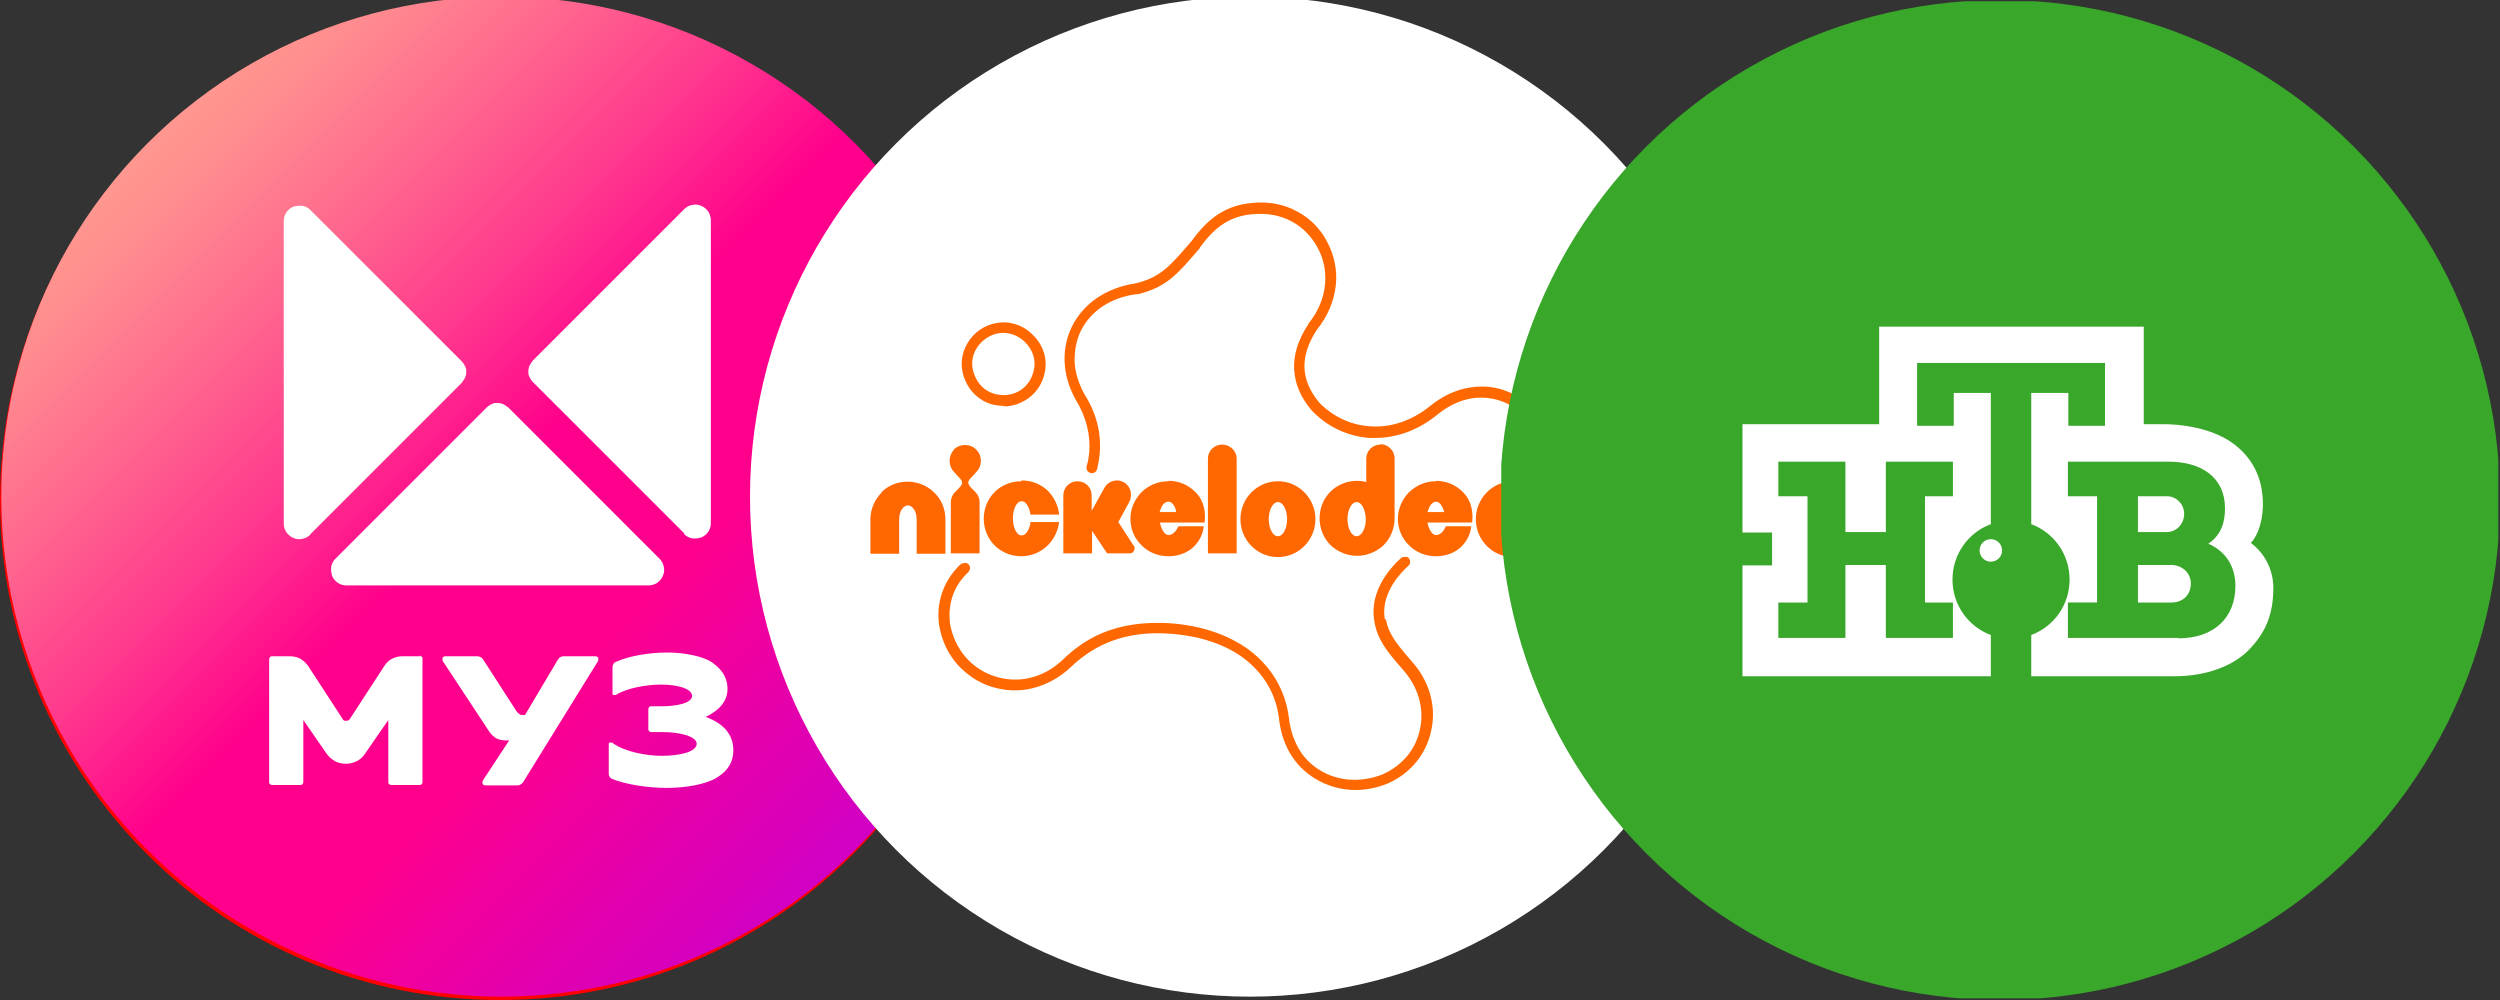
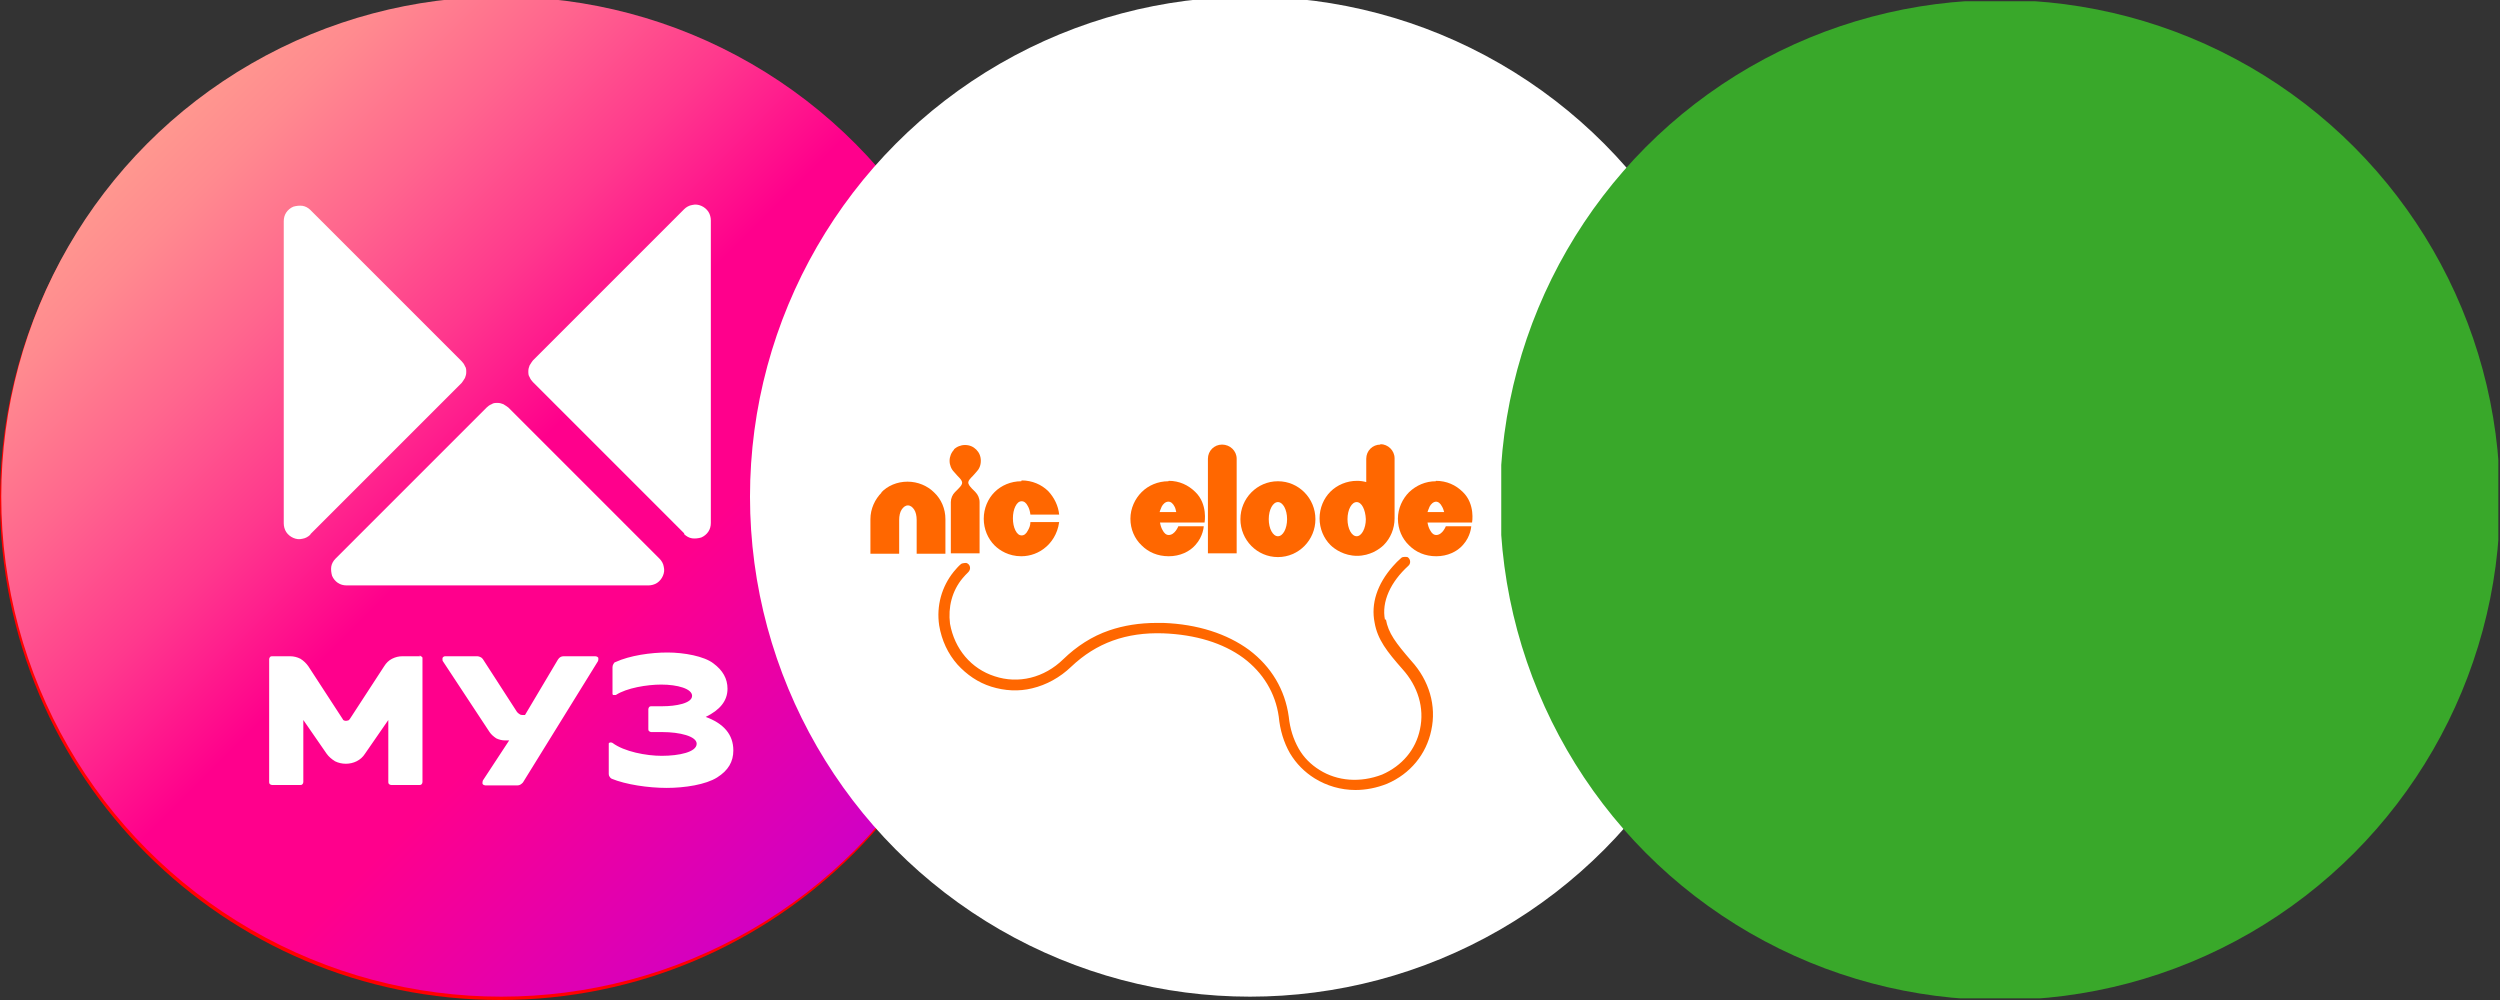
<svg xmlns="http://www.w3.org/2000/svg" id="Layer_1" data-name="Layer 1" viewBox="0 0 60 24">
  <rect x="0" y="0" width="60" height="24" fill="#333333" stroke="none" />
  <defs>
    <style>
      .cls-1 {
        fill: none;
      }

      .cls-2 {
        fill: #ff6700;
      }

      .cls-3 {
        fill: url(#linear-gradient);
      }

      .cls-4 {
        clip-path: url(#clippath-1);
      }

      .cls-5 {
        fill: #fff;
      }

      .cls-6 {
        fill: red;
      }

      .cls-7 {
        fill: #39a82a;
      }

      .cls-8 {
        clip-path: url(#clippath);
      }
    </style>
    <clipPath id="clippath">
      <circle class="cls-1" cx="12.03" cy="11.92" r="12" />
    </clipPath>
    <linearGradient id="linear-gradient" x1="-1.28" y1="-1.38" x2="26.06" y2="25.95" gradientUnits="userSpaceOnUse">
      <stop offset="0" stop-color="#ffb991" />
      <stop offset=".07" stop-color="#ffb390" />
      <stop offset=".14" stop-color="#ffa390" />
      <stop offset=".22" stop-color="#ff8a8f" />
      <stop offset=".3" stop-color="#ff668e" />
      <stop offset=".39" stop-color="#ff388d" />
      <stop offset=".48" stop-color="#ff008c" />
      <stop offset=".48" stop-color="#ff008c" />
      <stop offset=".59" stop-color="#ff008c" />
      <stop offset=".92" stop-color="#b400e6" />
    </linearGradient>
    <clipPath id="clippath-1">
      <circle class="cls-1" cx="48" cy="12" r="12" />
    </clipPath>
  </defs>
  <g>
    <path class="cls-6" d="M12,24c6.63,0,12-5.37,12-12S18.63,0,12,0,0,5.37,0,12s5.37,12,12,12Z" />
    <path class="cls-5" d="M18.71,8.54c-.08-.29-.23-.56-.45-.78-.21-.22-.48-.38-.77-.46-1.09-.3-5.48-.3-5.48-.3,0,0-4.38,0-5.48.3-.29.09-.56.24-.77.46-.21.22-.37.49-.45.78-.21,1.14-.31,2.3-.3,3.46,0,1.16.1,2.31.3,3.45.08.29.23.56.45.78.21.22.48.38.77.46,1.09.3,5.48.3,5.48.3,0,0,4.38,0,5.48-.3.29-.09.56-.24.77-.46.21-.22.37-.49.45-.78.2-1.14.3-2.29.29-3.45,0-1.16-.09-2.32-.29-3.46ZM10.6,14.15v-4.29l3.66,2.15-3.66,2.14Z" />
  </g>
  <g class="cls-8">
    <g>
      <rect class="cls-3" x=".03" y="-.08" width="24" height="24" />
      <g id="layer1">
        <path id="path2" class="cls-5" d="M16.42,12.82c.05.05.12.09.19.1.07.01.15,0,.22-.02.07-.03.13-.08.17-.14.04-.06.06-.13.06-.21v-7.26c0-.07-.02-.15-.06-.21-.04-.06-.1-.11-.17-.14-.07-.03-.14-.04-.22-.02-.07.01-.14.05-.19.1l-3.63,3.63s-.06.08-.08.12c-.02.05-.03.09-.03.14s0,.1.03.14c.02.05.05.09.08.12l3.63,3.63ZM7.45,12.82l3.63-3.63s.06-.08.08-.12c.02-.05.03-.09.03-.14s0-.1-.03-.14c-.02-.05-.05-.09-.08-.12l-3.63-3.63c-.05-.05-.12-.09-.19-.1-.07-.01-.15,0-.22.02-.07.03-.13.08-.17.14-.04.06-.06.13-.06.21v7.25c0,.07.02.15.06.21.04.06.1.11.17.14.07.03.14.04.22.02.07-.01.14-.05.19-.1h0ZM8.31,14.05h7.25c.07,0,.15-.02.21-.06.06-.04.11-.1.14-.17.03-.07.04-.14.02-.22-.01-.07-.05-.14-.1-.19l-3.63-3.63s-.08-.06-.12-.08c-.05-.02-.09-.03-.14-.03s-.1,0-.14.03c-.05.02-.09.05-.12.08l-3.63,3.63c-.05.05-.09.12-.1.19-.01.07,0,.15.02.22.03.07.08.13.14.17.06.04.13.06.21.06h0ZM10.09,15.75h-.43c-.09,0-.17.02-.25.06-.08.04-.14.1-.19.18l-.82,1.26s-.02.03-.04.04c-.02,0-.03.01-.05.01s-.04,0-.05-.01c-.02,0-.03-.02-.04-.04l-.82-1.26c-.05-.07-.11-.13-.19-.18-.08-.04-.16-.06-.25-.06h-.43s-.04,0-.05.02c-.01.01-.02.03-.02.05v2.95s0,.04.02.05c.01.01.03.02.05.02h.68s.04,0,.05-.02c.01-.01.02-.03.02-.05v-1.49l.56.81c.05.07.12.13.2.18.08.04.17.06.26.06s.18-.02.26-.06c.08-.04.15-.1.2-.18l.56-.81v1.49s0,.04.02.05c.01.01.03.02.05.02h.68s.04,0,.05-.02c.01-.01.02-.03.02-.05v-2.95s0-.02,0-.03c0,0,0-.02-.02-.03s-.02-.01-.03-.02c0,0-.02,0-.03,0h0ZM14.29,15.75h-.76s-.05,0-.08.02c-.02.01-.04.03-.06.06l-.79,1.33h-.06s-.05,0-.07-.02c-.02-.01-.04-.03-.06-.05l-.82-1.27s-.03-.04-.06-.05c-.02-.01-.05-.02-.07-.02h-.77s-.03,0-.04.01c-.01,0-.02.02-.03.03,0,.01,0,.03,0,.04,0,.01,0,.03.01.04l1.12,1.7c.04.06.1.11.16.15.06.03.14.05.21.05h.1l-.63.96s-.01.03-.01.04c0,.01,0,.03,0,.04,0,.01.02.02.03.03.01,0,.03.01.04.01h.76s.05,0,.08-.02c.02-.01.04-.03.06-.05l1.8-2.91s.01-.02.01-.04c0-.01,0-.03,0-.04,0-.01-.02-.02-.03-.03-.01,0-.02-.01-.04-.01h0ZM16.93,17.21c.35-.17.53-.39.53-.68,0-.24-.11-.44-.34-.61-.22-.17-.7-.26-1.1-.26s-.9.07-1.25.23c-.02,0-.04.03-.05.05-.01.02-.02.04-.02.07v.62s0,.02,0,.03c0,0,.01.02.02.02,0,0,.02,0,.03,0,.01,0,.02,0,.03,0,.26-.17.75-.25,1.09-.25.39,0,.74.1.74.27,0,.18-.39.25-.71.25h-.27s-.04,0-.05.02c-.01.01-.02.03-.02.05v.48s0,.04.02.05.03.02.05.02h.27c.41,0,.82.1.82.28,0,.2-.42.29-.84.29-.37,0-.9-.1-1.18-.31,0,0-.02-.01-.03-.01-.01,0-.02,0-.03,0-.01,0-.02.01-.03.02,0,0,0,.02,0,.03v.7s0,.05.02.07c.01.02.03.04.05.05.34.14.88.22,1.32.22s.94-.08,1.21-.25c.27-.17.39-.38.39-.65,0-.38-.23-.65-.68-.81h0Z" />
      </g>
    </g>
  </g>
  <g>
    <circle class="cls-5" cx="30" cy="11.92" r="12" />
    <g>
-       <path class="cls-2" d="M24.08,9.74c-.17,0-.34-.04-.48-.12-.19-.11-.34-.27-.43-.48-.12-.26-.12-.56,0-.81.12-.26.35-.47.63-.55.17-.05.36-.06.53-.01.16.04.32.13.44.25.27.25.38.6.3.94-.05.23-.17.42-.34.56-.16.13-.35.21-.55.23-.03,0-.07,0-.1,0ZM24.08,7.99c-.07,0-.14.01-.21.03h0c-.21.07-.38.22-.47.41-.09.19-.09.4,0,.6.16.37.49.47.75.45.26-.02.57-.19.66-.59.06-.24-.02-.5-.22-.69-.15-.14-.33-.21-.51-.21Z" />
-       <path class="cls-2" d="M30.08,5.14c.34-.03.66.03.93.18.26.14.47.36.61.62.15.27.21.58.18.89-.03.33-.17.66-.4.94h0s0,.01,0,.01c-.25.38-.36.74-.34,1.09.02.34.15.66.42.98h0c.37.39.86.62,1.38.66.05,0,.1,0,.15,0,.52,0,1.04-.19,1.5-.57.25-.2.52-.33.81-.38.26-.04.53-.01.77.09.5.2.83.67.9,1.25h0c.02.18.01.36-.03.52-.02.06.01.13.07.15h0c.07.03.16,0,.18-.09.05-.2.06-.4.04-.62-.08-.68-.47-1.22-1.06-1.46-.29-.12-.6-.15-.91-.1-.33.05-.65.2-.94.43-.45.37-.96.54-1.47.5-.46-.03-.89-.24-1.21-.57-.45-.55-.47-1.1-.06-1.74.26-.32.42-.69.46-1.08.04-.36-.04-.72-.21-1.04-.16-.31-.41-.56-.71-.72-.32-.18-.7-.25-1.08-.21-.6.05-1.04.33-1.45.9h0c-.53.62-.75.88-1.35,1.03,0,0,0,0,0,0-.69.1-1.25.47-1.53,1.03-.13.26-.19.55-.18.84.01.31.1.62.26.91h0c.26.42.37.86.33,1.3-.01.1-.03.21-.06.31-.02.07.02.14.09.16h0c.07.02.14-.02.16-.09.03-.12.05-.24.06-.35.05-.5-.07-.99-.37-1.46-.14-.26-.22-.53-.23-.79,0-.25.04-.49.15-.72.24-.48.72-.8,1.33-.88.01,0,.02,0,.04,0,.69-.17.94-.47,1.49-1.11h0s0-.01,0-.01c.37-.52.75-.76,1.27-.8" />
      <path class="cls-2" d="M33.24,14.88h0c-.09-.44.14-.92.56-1.3.07-.06.05-.17-.02-.21h0s-.11-.02-.15.02c-.07.06-.14.13-.2.2-.38.43-.53.9-.44,1.35.07.41.3.7.67,1.12h0c.37.41.53.93.42,1.44-.1.49-.43.88-.91,1.09-.52.2-1.07.16-1.5-.11-.21-.13-.38-.3-.5-.51-.13-.23-.21-.48-.24-.77h0c-.09-.65-.42-1.2-.95-1.6-.53-.39-1.24-.62-2.06-.65-.05,0-.11,0-.16,0-.41,0-.79.06-1.14.18-.41.14-.78.38-1.1.69h0c-.46.45-1.08.6-1.65.41-.56-.18-.96-.65-1.07-1.26-.05-.4.05-.79.3-1.09.04-.05.09-.1.14-.15.07-.07.05-.19-.05-.22h0s-.1,0-.13.03c-.06.05-.11.11-.17.18-.29.36-.42.82-.35,1.29h0c.06.36.21.68.44.94.22.24.49.43.81.53.32.1.66.12.98.04.34-.08.67-.26.94-.52.6-.57,1.32-.83,2.21-.8.77.03,1.43.23,1.92.59.47.35.77.84.85,1.41.03.32.12.62.27.88.15.25.35.45.59.6.29.18.63.28.98.28.25,0,.51-.05.76-.15h0c.56-.24.94-.71,1.06-1.28.13-.59-.05-1.2-.48-1.67-.37-.43-.55-.66-.61-1Z" />
      <g>
        <path class="cls-2" d="M21.16,11.82c-.16.16-.27.39-.27.64v.83h.69v-.81c0-.1.02-.19.06-.25.04-.06.09-.1.15-.1s.11.04.15.1.06.15.06.25v.81h.69v-.83c0-.25-.1-.48-.27-.64-.16-.16-.39-.26-.64-.26s-.48.1-.63.26h0Z" />
        <path class="cls-2" d="M22.9,10.79c-.07.07-.11.17-.11.27s.04.2.11.27l.08.09c.14.14.15.18.02.31l-.08.08c-.06.06-.1.15-.1.24v1.23h.69v-1.23c0-.09-.04-.18-.1-.24l-.08-.08c-.13-.14-.12-.17.02-.31l.08-.09c.07-.07.11-.16.11-.27s-.04-.2-.11-.27-.16-.11-.27-.11c-.1,0-.2.04-.27.11h0Z" />
        <path class="cls-2" d="M24.51,11.55c-.25,0-.48.1-.64.26-.16.16-.26.39-.26.64,0,.25.1.48.26.64.12.12.34.26.64.26.22,0,.43-.08.59-.22.12-.1.28-.3.32-.6h-.69c0,.08-.03.15-.06.2-.04.08-.09.12-.15.12s-.11-.04-.15-.12c-.04-.08-.06-.18-.06-.29s.02-.21.06-.29c.04-.08.09-.12.15-.12s.11.04.15.12c.03.05.05.12.06.2h.69c-.02-.21-.12-.41-.26-.56-.16-.16-.39-.26-.64-.26Z" />
-         <path class="cls-2" d="M26.82,11.53c-.12,0-.24.05-.31.17l-.31.56v-.37c0-.19-.15-.34-.34-.34s-.34.15-.34.34v1.39h.69v-.54l.36.54h.55c.06,0,.11-.05.11-.12,0-.02,0-.05-.02-.06l-.37-.57.26-.48c.09-.16.04-.38-.12-.47-.05-.03-.11-.05-.16-.05Z" />
        <path class="cls-2" d="M28.04,11.55c-.25,0-.48.1-.64.26-.16.16-.27.39-.27.64s.1.48.27.64c.16.16.38.26.65.26s.5-.11.64-.27c.19-.21.2-.45.2-.45h-.61s-.08.21-.23.21c-.06,0-.11-.04-.15-.12-.03-.05-.05-.12-.06-.18h1.07s.08-.44-.22-.73c-.17-.17-.39-.27-.64-.27ZM28.04,12.04c.06,0,.11.04.15.12.02.03.03.09.04.13h-.4s.03-.09.05-.13c.03-.06.09-.12.16-.12Z" />
        <path class="cls-2" d="M28.99,11.01v2.27h.69v-2.27c0-.19-.16-.34-.35-.34-.19,0-.34.15-.34.34h0Z" />
        <path class="cls-2" d="M30.67,11.55c-.5,0-.9.41-.9.91s.4.91.9.91.9-.41.9-.91c0-.5-.4-.91-.9-.91ZM30.67,12.05c.12,0,.22.18.22.41s-.1.41-.22.41-.22-.18-.22-.41c0-.23.1-.41.22-.41Z" />
        <path class="cls-2" d="M33.13,10.67c-.19,0-.34.15-.34.34v.56c-.07-.02-.15-.03-.22-.03-.25,0-.48.1-.64.26-.16.16-.26.39-.26.64s.1.48.26.64c.1.1.33.26.64.26s.54-.16.64-.26c.16-.16.26-.39.26-.64v-1.44c0-.19-.16-.34-.34-.34ZM32.56,12.05c.12,0,.21.18.22.41,0,.22-.1.41-.22.41s-.22-.18-.22-.41.1-.41.22-.41Z" />
        <path class="cls-2" d="M34.46,11.55c-.25,0-.47.1-.64.26-.16.16-.27.39-.27.64s.1.48.27.64c.16.16.38.26.65.26s.5-.11.64-.27c.19-.21.2-.45.2-.45h-.61s-.08.21-.23.21c-.06,0-.11-.04-.15-.12-.03-.05-.05-.12-.06-.18h1.07s.08-.44-.22-.73c-.17-.17-.39-.27-.65-.27ZM34.46,12.04c.06,0,.11.04.15.12.02.03.04.09.05.13h-.4s.03-.09.05-.13c.03-.06.09-.12.16-.12Z" />
-         <path class="cls-2" d="M36.32,11.55c-.5,0-.9.41-.9.91s.4.91.9.91.9-.41.9-.91-.4-.91-.9-.91ZM36.32,12.05c.12,0,.22.18.22.41s-.1.41-.22.41-.22-.18-.22-.41c0-.23.1-.41.22-.41Z" />
        <path class="cls-2" d="M37.57,11.81c-.16.16-.26.39-.26.64v.83h.68v-.81c0-.1.02-.19.06-.25.04-.06.09-.1.15-.1s.11.04.15.1.06.15.06.25v.81h.69v-.83c0-.25-.1-.48-.27-.64-.16-.16-.39-.26-.64-.26s-.47.1-.64.26h0Z" />
      </g>
    </g>
  </g>
  <g class="cls-4">
    <g>
      <rect class="cls-7" x="36.03" y=".03" width="23.93" height="23.93" />
-       <path class="cls-5" d="M47.51,13.21c0-.15.12-.27.27-.27s.27.12.27.27-.12.27-.27.27c-.15,0-.27-.12-.27-.27M51.99,12.77h-.68v-.86h.7c.22,0,.41.19.41.42,0,.26-.2.44-.42.44M52.11,14.46h-.8v-.9h.8c.26,0,.47.19.47.44,0,.28-.19.46-.47.46M52.28,15.32c.85,0,1.37-.49,1.37-1.26,0-.46-.23-.83-.65-1.01.32-.22.4-.53.4-.85,0-.74-.56-1.12-1.36-1.12h-2.41v.83h.7v2.55h-.7v.85h2.65ZM46.87,11.08h-1.61v1.69h-.97v-1.69h-1.61v.83h.7v2.55h-.7v.85h1.61v-1.75h.97v1.75h1.61v-.85h-.67v-2.55h.67v-.83h0ZM54.02,13.03c.31.23.54.62.54,1.08,0,.69-.22,1.11-.6,1.5-.38.38-1.02.62-1.77.62h-3.44v-.99c.54-.2.92-.72.92-1.33s-.38-1.13-.92-1.33v-3.15h.89v.79h.88v-1.51h-4.51v1.51h.88v-.79h.89v3.15c-.54.2-.92.72-.92,1.33s.38,1.13.92,1.33v.99h-5.96v-2.66h.71v-.79h-.71v-2.6h3.28v-2.34h6.35v2.34h.44c.66,0,1.29.16,1.7.46.44.32.72.8.72,1.46,0,.27-.06.68-.29.93Z" />
    </g>
  </g>
</svg>